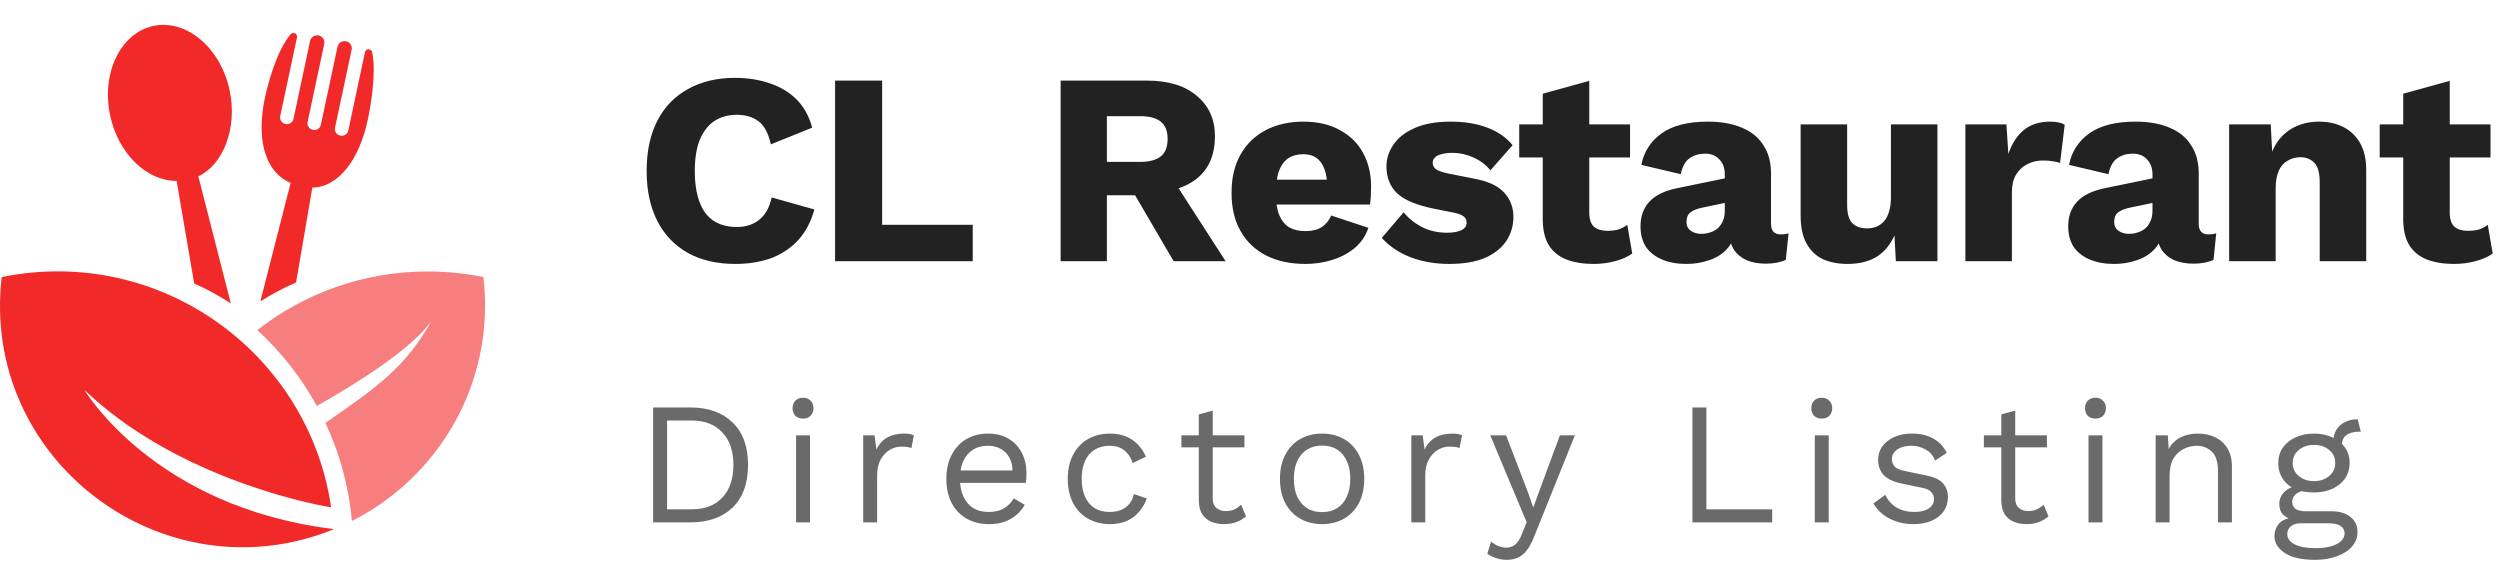
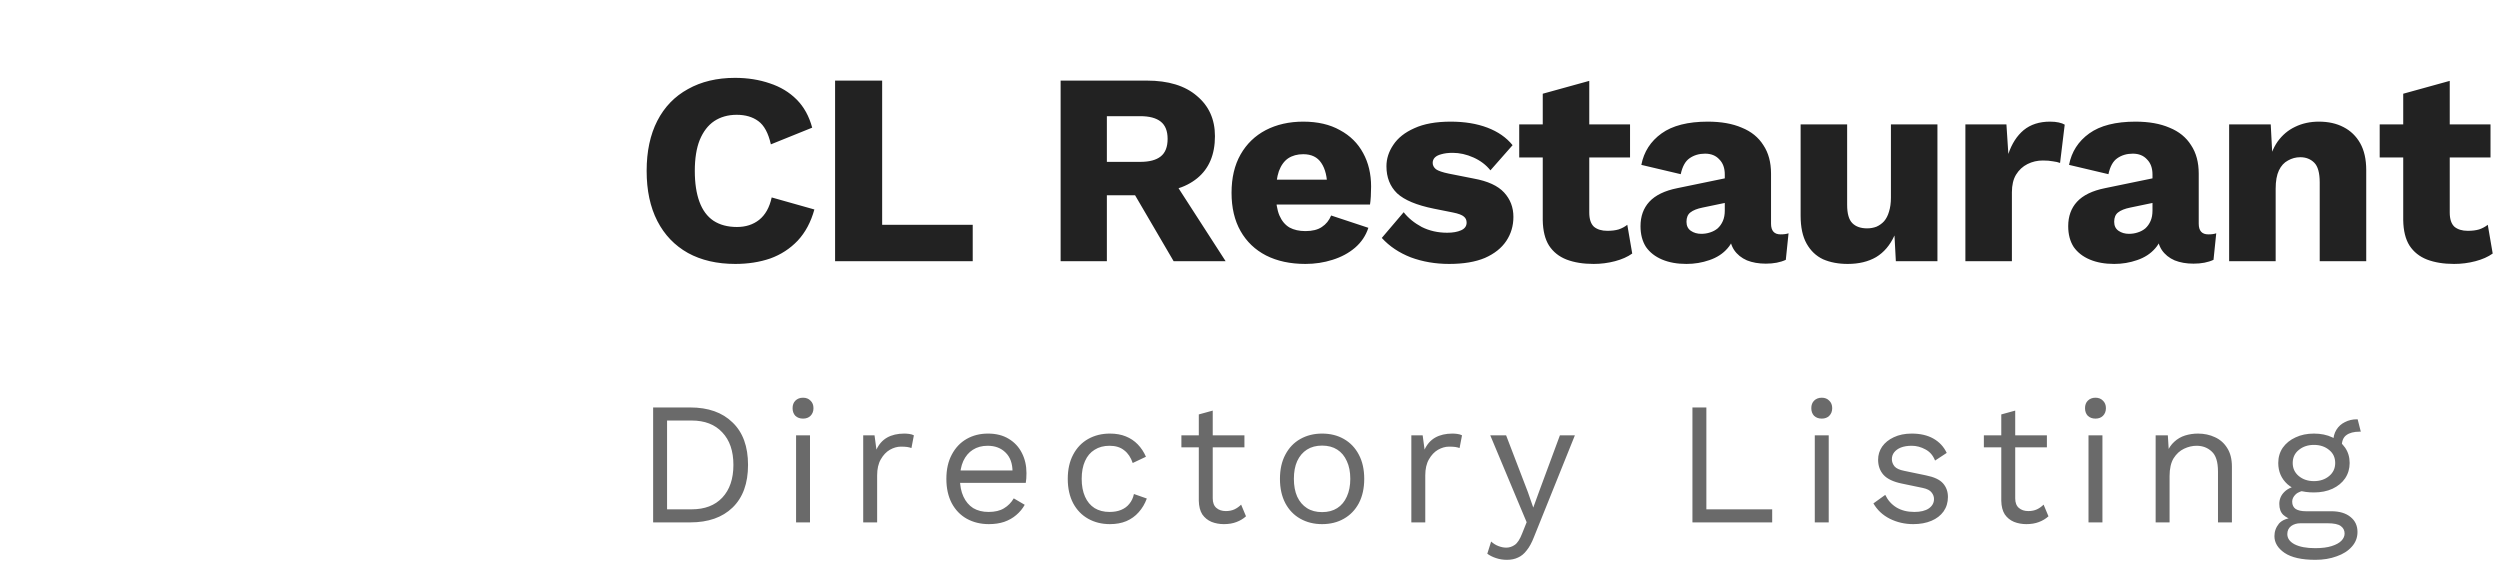
<svg xmlns="http://www.w3.org/2000/svg" width="201" height="46" viewBox="0 0 201 46" fill="none">
  <g clip-path="url(#clip0_513_3744)">
-     <path d="M6.796 31.357C13.757 38.029 23.999 40.366 26.621 40.786C24.823 28.4 12.861 19.679 0.136 22.277C-1.574 37.034 13.187 48.06 26.807 42.564C26.807 42.554 26.805 42.543 26.805 42.533C12.355 40.774 6.796 31.357 6.796 31.357Z" fill="#F22929" />
    <path opacity="0.6" d="M38.865 22.278C37.417 21.982 35.919 21.827 34.382 21.827C29.215 21.827 24.463 23.589 20.689 26.538C22.599 28.288 24.219 30.349 25.476 32.639C28.447 30.959 33.054 28.125 34.676 25.812C32.645 29.502 30.237 31.191 26.164 33.996C27.302 36.428 28.044 39.084 28.293 41.887C34.643 38.681 39.001 32.116 39.001 24.532C39 23.77 38.952 23.018 38.865 22.278Z" fill="#F22929" />
    <path d="M14.2 14.544L15.613 22.792C16.639 23.249 17.624 23.787 18.559 24.396L15.945 14.174C17.914 13.265 19.118 10.338 18.461 7.255C17.733 3.837 14.993 1.522 12.34 2.084C9.688 2.646 8.13 5.873 8.858 9.29C9.515 12.374 11.81 14.559 14.2 14.544Z" fill="#F22929" />
-     <path d="M23.366 14.713L20.933 24.231C21.856 23.646 22.816 23.137 23.806 22.707L25.111 15.083C27.28 15.05 28.909 12.725 29.567 9.641C29.782 8.632 30.279 5.905 29.921 4.195C29.893 4.059 29.773 3.961 29.633 3.961C29.494 3.961 29.375 4.058 29.345 4.194L28.002 10.496C27.973 10.633 27.89 10.753 27.773 10.829C27.655 10.905 27.511 10.932 27.374 10.903L27.344 10.897C27.057 10.836 26.875 10.556 26.935 10.27L28.272 3.999C28.338 3.689 28.14 3.384 27.829 3.318L27.818 3.316C27.669 3.284 27.513 3.313 27.385 3.396C27.258 3.479 27.168 3.61 27.136 3.758L25.799 10.03C25.77 10.167 25.687 10.286 25.569 10.363C25.452 10.439 25.308 10.466 25.17 10.436L25.14 10.429C24.855 10.368 24.671 10.088 24.733 9.803L26.069 3.531C26.101 3.383 26.072 3.227 25.988 3.1C25.905 2.972 25.774 2.883 25.625 2.851C25.309 2.784 24.997 2.985 24.93 3.301L23.596 9.561C23.567 9.698 23.484 9.818 23.366 9.894C23.248 9.971 23.105 9.997 22.968 9.968L22.938 9.961C22.651 9.9 22.469 9.62 22.53 9.334L23.879 3.006C23.907 2.875 23.842 2.742 23.721 2.682C23.6 2.623 23.454 2.653 23.366 2.755C22.242 4.079 21.536 6.752 21.294 7.887C20.636 10.972 21.177 13.758 23.366 14.713Z" fill="#F22929" />
  </g>
  <path d="M65.476 16.842C65.197 17.854 64.75 18.69 64.134 19.35C63.518 19.995 62.785 20.472 61.934 20.78C61.083 21.073 60.145 21.22 59.118 21.22C57.651 21.22 56.383 20.927 55.312 20.34C54.241 19.739 53.42 18.881 52.848 17.766C52.276 16.651 51.99 15.309 51.99 13.74C51.99 12.171 52.276 10.829 52.848 9.714C53.42 8.599 54.241 7.749 55.312 7.162C56.383 6.561 57.644 6.26 59.096 6.26C60.108 6.26 61.039 6.407 61.89 6.7C62.741 6.979 63.459 7.411 64.046 7.998C64.633 8.585 65.051 9.34 65.3 10.264L61.978 11.606C61.773 10.697 61.435 10.073 60.966 9.736C60.511 9.399 59.932 9.23 59.228 9.23C58.539 9.23 57.937 9.399 57.424 9.736C56.925 10.073 56.537 10.579 56.258 11.254C55.994 11.914 55.862 12.743 55.862 13.74C55.862 14.723 55.987 15.551 56.236 16.226C56.485 16.901 56.859 17.407 57.358 17.744C57.871 18.081 58.502 18.25 59.25 18.25C59.954 18.25 60.548 18.059 61.032 17.678C61.531 17.282 61.868 16.681 62.044 15.874L65.476 16.842ZM70.925 18.074H78.207V21H67.141V6.48H70.925V18.074ZM92.204 6.48C93.935 6.48 95.277 6.891 96.23 7.712C97.198 8.519 97.682 9.597 97.682 10.946C97.682 12.427 97.206 13.557 96.252 14.334C95.299 15.111 93.957 15.5 92.226 15.5L91.874 15.698H88.992V21H85.274V6.48H92.204ZM91.676 13.014C92.41 13.014 92.96 12.867 93.326 12.574C93.693 12.281 93.876 11.811 93.876 11.166C93.876 10.535 93.693 10.073 93.326 9.78C92.96 9.487 92.41 9.34 91.676 9.34H88.992V13.014H91.676ZM93.898 13.806L98.54 21H94.36L90.642 14.642L93.898 13.806ZM104.956 21.22C103.739 21.22 102.683 20.993 101.788 20.538C100.908 20.083 100.226 19.431 99.742 18.58C99.258 17.729 99.016 16.703 99.016 15.5C99.016 14.297 99.258 13.271 99.742 12.42C100.226 11.569 100.901 10.917 101.766 10.462C102.646 10.007 103.651 9.78 104.78 9.78C105.939 9.78 106.921 10.007 107.728 10.462C108.549 10.902 109.173 11.518 109.598 12.31C110.023 13.087 110.236 13.982 110.236 14.994C110.236 15.258 110.229 15.522 110.214 15.786C110.199 16.05 110.177 16.27 110.148 16.446H101.436V14.444H108.498L106.716 15.126C106.716 14.246 106.555 13.571 106.232 13.102C105.924 12.633 105.44 12.398 104.78 12.398C104.311 12.398 103.907 12.508 103.57 12.728C103.247 12.948 102.998 13.293 102.822 13.762C102.661 14.231 102.58 14.833 102.58 15.566C102.58 16.285 102.675 16.871 102.866 17.326C103.057 17.766 103.328 18.089 103.68 18.294C104.032 18.485 104.457 18.58 104.956 18.58C105.513 18.58 105.953 18.47 106.276 18.25C106.613 18.03 106.863 17.722 107.024 17.326L110.016 18.316C109.811 18.947 109.451 19.482 108.938 19.922C108.439 20.347 107.838 20.67 107.134 20.89C106.445 21.11 105.719 21.22 104.956 21.22ZM116.508 21.22C115.408 21.22 114.381 21.044 113.428 20.692C112.489 20.325 111.712 19.805 111.096 19.13L112.856 17.062C113.223 17.531 113.707 17.927 114.308 18.25C114.924 18.558 115.606 18.712 116.354 18.712C116.809 18.712 117.183 18.646 117.476 18.514C117.769 18.382 117.916 18.177 117.916 17.898C117.916 17.693 117.843 17.531 117.696 17.414C117.549 17.282 117.256 17.172 116.816 17.084L115.276 16.776C113.897 16.497 112.915 16.087 112.328 15.544C111.756 14.987 111.47 14.261 111.47 13.366C111.47 12.765 111.653 12.193 112.02 11.65C112.387 11.093 112.951 10.645 113.714 10.308C114.477 9.956 115.452 9.78 116.64 9.78C117.755 9.78 118.737 9.941 119.588 10.264C120.439 10.587 121.113 11.056 121.612 11.672L119.83 13.696C119.478 13.256 119.023 12.911 118.466 12.662C117.909 12.413 117.351 12.288 116.794 12.288C116.442 12.288 116.141 12.325 115.892 12.398C115.657 12.457 115.481 12.545 115.364 12.662C115.247 12.779 115.188 12.926 115.188 13.102C115.188 13.293 115.276 13.461 115.452 13.608C115.643 13.74 115.987 13.857 116.486 13.96L118.488 14.356C119.617 14.561 120.431 14.935 120.93 15.478C121.429 16.021 121.678 16.673 121.678 17.436C121.678 18.155 121.487 18.8 121.106 19.372C120.725 19.944 120.153 20.399 119.39 20.736C118.627 21.059 117.667 21.22 116.508 21.22ZM127.777 6.502V17.084C127.777 17.612 127.901 17.993 128.151 18.228C128.415 18.448 128.774 18.558 129.229 18.558C129.581 18.558 129.881 18.521 130.131 18.448C130.395 18.36 130.629 18.235 130.835 18.074L131.231 20.384C130.864 20.648 130.402 20.853 129.845 21C129.287 21.147 128.715 21.22 128.129 21.22C127.293 21.22 126.567 21.103 125.951 20.868C125.349 20.633 124.88 20.259 124.543 19.746C124.22 19.233 124.051 18.551 124.037 17.7V7.536L127.777 6.502ZM131.055 10V12.662H122.145V10H131.055ZM138.673 14.026C138.673 13.513 138.527 13.109 138.233 12.816C137.955 12.508 137.573 12.354 137.089 12.354C136.605 12.354 136.187 12.479 135.835 12.728C135.498 12.963 135.263 13.388 135.131 14.004L131.963 13.256C132.169 12.2 132.711 11.357 133.591 10.726C134.471 10.095 135.711 9.78 137.309 9.78C138.38 9.78 139.289 9.941 140.037 10.264C140.8 10.572 141.379 11.041 141.775 11.672C142.186 12.288 142.391 13.051 142.391 13.96V17.986C142.391 18.558 142.648 18.844 143.161 18.844C143.425 18.844 143.638 18.815 143.799 18.756L143.579 20.89C143.139 21.095 142.604 21.198 141.973 21.198C141.401 21.198 140.895 21.11 140.455 20.934C140.015 20.743 139.671 20.465 139.421 20.098C139.172 19.717 139.047 19.24 139.047 18.668V18.536L139.465 18.382C139.465 19.013 139.275 19.541 138.893 19.966C138.527 20.391 138.043 20.707 137.441 20.912C136.855 21.117 136.239 21.22 135.593 21.22C134.845 21.22 134.193 21.103 133.635 20.868C133.078 20.633 132.645 20.296 132.337 19.856C132.044 19.401 131.897 18.844 131.897 18.184C131.897 17.392 132.132 16.739 132.601 16.226C133.085 15.698 133.841 15.331 134.867 15.126L139.025 14.268L139.003 16.248L136.891 16.688C136.451 16.776 136.121 16.908 135.901 17.084C135.696 17.245 135.593 17.495 135.593 17.832C135.593 18.155 135.711 18.397 135.945 18.558C136.18 18.719 136.459 18.8 136.781 18.8C137.031 18.8 137.265 18.763 137.485 18.69C137.72 18.617 137.925 18.507 138.101 18.36C138.277 18.199 138.417 18.001 138.519 17.766C138.622 17.531 138.673 17.253 138.673 16.93V14.026ZM148.554 21.22C147.806 21.22 147.146 21.095 146.574 20.846C146.016 20.582 145.576 20.164 145.254 19.592C144.931 19.02 144.77 18.272 144.77 17.348V10H148.51V16.468C148.51 17.172 148.649 17.663 148.928 17.942C149.206 18.221 149.602 18.36 150.116 18.36C150.38 18.36 150.629 18.316 150.864 18.228C151.098 18.125 151.304 17.979 151.48 17.788C151.656 17.583 151.788 17.326 151.876 17.018C151.978 16.695 152.03 16.321 152.03 15.896V10H155.77V21H152.426L152.316 18.932C151.964 19.709 151.472 20.289 150.842 20.67C150.211 21.037 149.448 21.22 148.554 21.22ZM158.017 21V10H161.317L161.471 12.376C161.749 11.555 162.16 10.917 162.703 10.462C163.26 10.007 163.964 9.78 164.815 9.78C165.093 9.78 165.328 9.802 165.519 9.846C165.724 9.89 165.885 9.949 166.003 10.022L165.629 13.102C165.482 13.043 165.291 12.999 165.057 12.97C164.837 12.926 164.565 12.904 164.243 12.904C163.803 12.904 163.392 12.999 163.011 13.19C162.629 13.381 162.321 13.667 162.087 14.048C161.867 14.415 161.757 14.884 161.757 15.456V21H158.017ZM173.06 14.026C173.06 13.513 172.914 13.109 172.62 12.816C172.342 12.508 171.96 12.354 171.476 12.354C170.992 12.354 170.574 12.479 170.222 12.728C169.885 12.963 169.65 13.388 169.518 14.004L166.35 13.256C166.556 12.2 167.098 11.357 167.978 10.726C168.858 10.095 170.098 9.78 171.696 9.78C172.767 9.78 173.676 9.941 174.424 10.264C175.187 10.572 175.766 11.041 176.162 11.672C176.573 12.288 176.778 13.051 176.778 13.96V17.986C176.778 18.558 177.035 18.844 177.548 18.844C177.812 18.844 178.025 18.815 178.186 18.756L177.966 20.89C177.526 21.095 176.991 21.198 176.36 21.198C175.788 21.198 175.282 21.11 174.842 20.934C174.402 20.743 174.058 20.465 173.808 20.098C173.559 19.717 173.434 19.24 173.434 18.668V18.536L173.852 18.382C173.852 19.013 173.662 19.541 173.28 19.966C172.914 20.391 172.43 20.707 171.828 20.912C171.242 21.117 170.626 21.22 169.98 21.22C169.232 21.22 168.58 21.103 168.022 20.868C167.465 20.633 167.032 20.296 166.724 19.856C166.431 19.401 166.284 18.844 166.284 18.184C166.284 17.392 166.519 16.739 166.988 16.226C167.472 15.698 168.228 15.331 169.254 15.126L173.412 14.268L173.39 16.248L171.278 16.688C170.838 16.776 170.508 16.908 170.288 17.084C170.083 17.245 169.98 17.495 169.98 17.832C169.98 18.155 170.098 18.397 170.332 18.558C170.567 18.719 170.846 18.8 171.168 18.8C171.418 18.8 171.652 18.763 171.872 18.69C172.107 18.617 172.312 18.507 172.488 18.36C172.664 18.199 172.804 18.001 172.906 17.766C173.009 17.531 173.06 17.253 173.06 16.93V14.026ZM179.223 21V10H182.567L182.765 13.784L182.347 13.366C182.493 12.574 182.75 11.914 183.117 11.386C183.498 10.858 183.967 10.462 184.525 10.198C185.097 9.919 185.735 9.78 186.439 9.78C187.201 9.78 187.861 9.927 188.419 10.22C188.991 10.513 189.438 10.946 189.761 11.518C190.083 12.09 190.245 12.809 190.245 13.674V21H186.505V14.664C186.505 13.901 186.358 13.373 186.065 13.08C185.771 12.787 185.397 12.64 184.943 12.64C184.591 12.64 184.261 12.728 183.953 12.904C183.645 13.065 183.403 13.329 183.227 13.696C183.051 14.063 182.963 14.554 182.963 15.17V21H179.223ZM196.959 6.502V17.084C196.959 17.612 197.083 17.993 197.333 18.228C197.597 18.448 197.956 18.558 198.411 18.558C198.763 18.558 199.063 18.521 199.313 18.448C199.577 18.36 199.811 18.235 200.017 18.074L200.413 20.384C200.046 20.648 199.584 20.853 199.027 21C198.469 21.147 197.897 21.22 197.311 21.22C196.475 21.22 195.749 21.103 195.133 20.868C194.531 20.633 194.062 20.259 193.725 19.746C193.402 19.233 193.233 18.551 193.219 17.7V7.536L196.959 6.502ZM200.237 10V12.662H191.327V10H200.237Z" fill="#222222" />
  <path d="M55.494 32.76C56.941 32.76 58.075 33.161 58.896 33.964C59.727 34.757 60.142 35.896 60.142 37.38C60.142 38.864 59.727 40.007 58.896 40.81C58.075 41.603 56.941 42 55.494 42H52.512V32.76H55.494ZM55.606 40.95C56.661 40.95 57.482 40.637 58.07 40.012C58.667 39.377 58.966 38.5 58.966 37.38C58.966 36.26 58.667 35.387 58.07 34.762C57.482 34.127 56.661 33.81 55.606 33.81H53.632V40.95H55.606ZM64.564 33.656C64.311 33.656 64.106 33.581 63.947 33.432C63.798 33.273 63.724 33.068 63.724 32.816C63.724 32.564 63.798 32.363 63.947 32.214C64.106 32.055 64.311 31.976 64.564 31.976C64.816 31.976 65.016 32.055 65.165 32.214C65.324 32.363 65.403 32.564 65.403 32.816C65.403 33.068 65.324 33.273 65.165 33.432C65.016 33.581 64.816 33.656 64.564 33.656ZM65.124 35V42H64.004V35H65.124ZM69.402 42V35H70.312L70.466 36.148C70.662 35.719 70.947 35.397 71.32 35.182C71.703 34.967 72.165 34.86 72.706 34.86C72.828 34.86 72.958 34.869 73.098 34.888C73.248 34.907 73.374 34.944 73.476 35L73.28 36.022C73.178 35.985 73.066 35.957 72.944 35.938C72.823 35.919 72.65 35.91 72.426 35.91C72.137 35.91 71.843 35.994 71.544 36.162C71.255 36.33 71.012 36.587 70.816 36.932C70.62 37.268 70.522 37.697 70.522 38.22V42H69.402ZM79.504 42.14C78.842 42.14 78.249 41.995 77.726 41.706C77.213 41.417 76.812 41.001 76.522 40.46C76.233 39.909 76.088 39.256 76.088 38.5C76.088 37.744 76.233 37.095 76.522 36.554C76.812 36.003 77.208 35.583 77.712 35.294C78.216 35.005 78.79 34.86 79.434 34.86C80.088 34.86 80.643 35 81.1 35.28C81.567 35.56 81.922 35.943 82.164 36.428C82.407 36.904 82.528 37.441 82.528 38.038C82.528 38.197 82.524 38.341 82.514 38.472C82.505 38.603 82.491 38.719 82.472 38.822H76.816V37.828H81.982L81.408 37.94C81.408 37.268 81.222 36.75 80.848 36.386C80.484 36.022 80.004 35.84 79.406 35.84C78.949 35.84 78.552 35.947 78.216 36.162C77.89 36.367 77.633 36.671 77.446 37.072C77.269 37.464 77.18 37.94 77.18 38.5C77.18 39.051 77.274 39.527 77.46 39.928C77.647 40.329 77.908 40.637 78.244 40.852C78.59 41.057 79 41.16 79.476 41.16C79.99 41.16 80.405 41.062 80.722 40.866C81.049 40.67 81.31 40.404 81.506 40.068L82.388 40.586C82.211 40.903 81.982 41.179 81.702 41.412C81.432 41.645 81.11 41.827 80.736 41.958C80.372 42.079 79.962 42.14 79.504 42.14ZM89.236 34.86C89.722 34.86 90.146 34.935 90.51 35.084C90.884 35.233 91.206 35.448 91.476 35.728C91.747 36.008 91.966 36.339 92.134 36.722L91.07 37.226C90.921 36.778 90.692 36.437 90.384 36.204C90.086 35.961 89.694 35.84 89.208 35.84C88.742 35.84 88.34 35.947 88.004 36.162C87.668 36.367 87.412 36.671 87.234 37.072C87.057 37.464 86.968 37.94 86.968 38.5C86.968 39.051 87.057 39.527 87.234 39.928C87.412 40.329 87.668 40.637 88.004 40.852C88.34 41.057 88.742 41.16 89.208 41.16C89.572 41.16 89.885 41.104 90.146 40.992C90.417 40.88 90.636 40.717 90.804 40.502C90.982 40.287 91.103 40.026 91.168 39.718L92.204 40.082C92.046 40.511 91.826 40.88 91.546 41.188C91.276 41.496 90.944 41.734 90.552 41.902C90.17 42.061 89.731 42.14 89.236 42.14C88.583 42.14 88 41.995 87.486 41.706C86.973 41.417 86.572 41.001 86.282 40.46C85.993 39.909 85.848 39.256 85.848 38.5C85.848 37.744 85.993 37.095 86.282 36.554C86.572 36.003 86.973 35.583 87.486 35.294C88 35.005 88.583 34.86 89.236 34.86ZM97.504 33.012V40.068C97.504 40.413 97.602 40.67 97.798 40.838C97.994 41.006 98.246 41.09 98.554 41.09C98.825 41.09 99.058 41.043 99.254 40.95C99.45 40.857 99.628 40.731 99.786 40.572L100.178 41.51C99.964 41.706 99.707 41.86 99.408 41.972C99.119 42.084 98.783 42.14 98.4 42.14C98.046 42.14 97.714 42.079 97.406 41.958C97.098 41.827 96.851 41.627 96.664 41.356C96.487 41.076 96.394 40.712 96.384 40.264V33.32L97.504 33.012ZM100.052 35V35.966H94.984V35H100.052ZM106.296 34.86C106.958 34.86 107.542 35.005 108.046 35.294C108.559 35.583 108.96 36.003 109.25 36.554C109.539 37.095 109.684 37.744 109.684 38.5C109.684 39.256 109.539 39.909 109.25 40.46C108.96 41.001 108.559 41.417 108.046 41.706C107.542 41.995 106.958 42.14 106.296 42.14C105.642 42.14 105.059 41.995 104.546 41.706C104.032 41.417 103.631 41.001 103.342 40.46C103.052 39.909 102.908 39.256 102.908 38.5C102.908 37.744 103.052 37.095 103.342 36.554C103.631 36.003 104.032 35.583 104.546 35.294C105.059 35.005 105.642 34.86 106.296 34.86ZM106.296 35.826C105.82 35.826 105.414 35.933 105.078 36.148C104.742 36.363 104.48 36.671 104.294 37.072C104.116 37.464 104.028 37.94 104.028 38.5C104.028 39.051 104.116 39.527 104.294 39.928C104.48 40.329 104.742 40.637 105.078 40.852C105.414 41.067 105.82 41.174 106.296 41.174C106.772 41.174 107.178 41.067 107.514 40.852C107.85 40.637 108.106 40.329 108.284 39.928C108.47 39.527 108.564 39.051 108.564 38.5C108.564 37.94 108.47 37.464 108.284 37.072C108.106 36.671 107.85 36.363 107.514 36.148C107.178 35.933 106.772 35.826 106.296 35.826ZM113.472 42V35H114.382L114.536 36.148C114.732 35.719 115.017 35.397 115.39 35.182C115.773 34.967 116.235 34.86 116.776 34.86C116.897 34.86 117.028 34.869 117.168 34.888C117.317 34.907 117.443 34.944 117.546 35L117.35 36.022C117.247 35.985 117.135 35.957 117.014 35.938C116.893 35.919 116.72 35.91 116.496 35.91C116.207 35.91 115.913 35.994 115.614 36.162C115.325 36.33 115.082 36.587 114.886 36.932C114.69 37.268 114.592 37.697 114.592 38.22V42H113.472ZM126.621 35L123.331 43.176C123.154 43.633 122.958 43.993 122.743 44.254C122.538 44.525 122.304 44.716 122.043 44.828C121.791 44.949 121.497 45.01 121.161 45.01C120.844 45.01 120.55 44.963 120.279 44.87C120.018 44.786 119.784 44.669 119.579 44.52L119.887 43.54C120.074 43.708 120.27 43.829 120.475 43.904C120.69 43.988 120.9 44.03 121.105 44.03C121.348 44.03 121.576 43.955 121.791 43.806C122.006 43.657 122.202 43.353 122.379 42.896L122.743 41.986L122.043 40.32L119.817 35H121.091L122.841 39.564L123.275 40.81L123.779 39.424L125.417 35H126.621ZM137.192 40.95H142.484V42H136.072V32.76H137.192V40.95ZM146.469 33.656C146.217 33.656 146.012 33.581 145.853 33.432C145.704 33.273 145.629 33.068 145.629 32.816C145.629 32.564 145.704 32.363 145.853 32.214C146.012 32.055 146.217 31.976 146.469 31.976C146.721 31.976 146.922 32.055 147.071 32.214C147.23 32.363 147.309 32.564 147.309 32.816C147.309 33.068 147.23 33.273 147.071 33.432C146.922 33.581 146.721 33.656 146.469 33.656ZM147.029 35V42H145.909V35H147.029ZM153.828 42.14C153.146 42.14 152.516 41.995 151.938 41.706C151.368 41.417 150.93 41.006 150.622 40.474L151.574 39.788C151.779 40.217 152.078 40.553 152.47 40.796C152.871 41.039 153.352 41.16 153.912 41.16C154.406 41.16 154.794 41.067 155.074 40.88C155.354 40.684 155.494 40.432 155.494 40.124C155.494 39.928 155.428 39.751 155.298 39.592C155.176 39.424 154.938 39.303 154.584 39.228L152.904 38.878C152.222 38.738 151.732 38.505 151.434 38.178C151.144 37.851 151 37.445 151 36.96C151 36.577 151.107 36.227 151.322 35.91C151.546 35.593 151.858 35.341 152.26 35.154C152.67 34.958 153.151 34.86 153.702 34.86C154.392 34.86 154.976 34.995 155.452 35.266C155.928 35.537 156.282 35.919 156.516 36.414L155.578 37.03C155.419 36.619 155.162 36.321 154.808 36.134C154.453 35.938 154.084 35.84 153.702 35.84C153.366 35.84 153.076 35.887 152.834 35.98C152.6 36.073 152.418 36.204 152.288 36.372C152.166 36.531 152.106 36.713 152.106 36.918C152.106 37.123 152.176 37.315 152.316 37.492C152.456 37.66 152.717 37.781 153.1 37.856L154.85 38.22C155.503 38.351 155.96 38.565 156.222 38.864C156.483 39.163 156.614 39.527 156.614 39.956C156.614 40.395 156.497 40.782 156.264 41.118C156.03 41.445 155.704 41.697 155.284 41.874C154.864 42.051 154.378 42.14 153.828 42.14ZM162.023 33.012V40.068C162.023 40.413 162.121 40.67 162.317 40.838C162.513 41.006 162.765 41.09 163.073 41.09C163.343 41.09 163.577 41.043 163.773 40.95C163.969 40.857 164.146 40.731 164.305 40.572L164.697 41.51C164.482 41.706 164.225 41.86 163.927 41.972C163.637 42.084 163.301 42.14 162.919 42.14C162.564 42.14 162.233 42.079 161.925 41.958C161.617 41.827 161.369 41.627 161.183 41.356C161.005 41.076 160.912 40.712 160.903 40.264V33.32L162.023 33.012ZM164.571 35V35.966H159.503V35H164.571ZM168.476 33.656C168.224 33.656 168.018 33.581 167.86 33.432C167.71 33.273 167.636 33.068 167.636 32.816C167.636 32.564 167.71 32.363 167.86 32.214C168.018 32.055 168.224 31.976 168.476 31.976C168.728 31.976 168.928 32.055 169.078 32.214C169.236 32.363 169.316 32.564 169.316 32.816C169.316 33.068 169.236 33.273 169.078 33.432C168.928 33.581 168.728 33.656 168.476 33.656ZM169.036 35V42H167.916V35H169.036ZM173.314 42V35H174.294L174.392 36.568L174.21 36.414C174.36 36.041 174.56 35.742 174.812 35.518C175.064 35.285 175.354 35.117 175.68 35.014C176.016 34.911 176.362 34.86 176.716 34.86C177.22 34.86 177.678 34.958 178.088 35.154C178.499 35.341 178.826 35.63 179.068 36.022C179.32 36.414 179.446 36.913 179.446 37.52V42H178.326V37.912C178.326 37.137 178.158 36.601 177.822 36.302C177.496 35.994 177.09 35.84 176.604 35.84C176.268 35.84 175.932 35.919 175.596 36.078C175.26 36.237 174.98 36.493 174.756 36.848C174.542 37.203 174.434 37.679 174.434 38.276V42H173.314ZM189.556 33.712L189.808 34.706C189.799 34.706 189.785 34.706 189.766 34.706C189.748 34.706 189.729 34.706 189.71 34.706C189.253 34.706 188.898 34.799 188.646 34.986C188.404 35.163 188.282 35.453 188.282 35.854L187.596 35.504C187.596 35.14 187.68 34.823 187.848 34.552C188.016 34.281 188.245 34.076 188.534 33.936C188.824 33.787 189.141 33.712 189.486 33.712C189.496 33.712 189.505 33.712 189.514 33.712C189.533 33.712 189.547 33.712 189.556 33.712ZM187.428 41.104C188.091 41.104 188.609 41.258 188.982 41.566C189.356 41.865 189.542 42.266 189.542 42.77C189.542 43.227 189.388 43.624 189.08 43.96C188.782 44.296 188.376 44.553 187.862 44.73C187.358 44.917 186.789 45.01 186.154 45.01C185.053 45.01 184.227 44.823 183.676 44.45C183.135 44.077 182.864 43.629 182.864 43.106C182.864 42.733 182.986 42.397 183.228 42.098C183.48 41.809 183.9 41.645 184.488 41.608L184.39 41.818C184.073 41.734 183.802 41.594 183.578 41.398C183.364 41.193 183.256 40.899 183.256 40.516C183.256 40.133 183.396 39.807 183.676 39.536C183.966 39.256 184.39 39.083 184.95 39.018L185.692 39.396H185.552C185.095 39.443 184.768 39.559 184.572 39.746C184.386 39.923 184.292 40.119 184.292 40.334C184.292 40.595 184.386 40.791 184.572 40.922C184.768 41.043 185.039 41.104 185.384 41.104H187.428ZM186.14 44.072C186.682 44.072 187.125 44.016 187.47 43.904C187.825 43.792 188.086 43.647 188.254 43.47C188.422 43.293 188.506 43.101 188.506 42.896C188.506 42.644 188.404 42.443 188.198 42.294C188.002 42.145 187.643 42.07 187.12 42.07H184.964C184.666 42.07 184.414 42.145 184.208 42.294C184.003 42.453 183.9 42.667 183.9 42.938C183.9 43.283 184.096 43.559 184.488 43.764C184.89 43.969 185.44 44.072 186.14 44.072ZM186.042 34.86C186.602 34.86 187.097 34.963 187.526 35.168C187.965 35.364 188.306 35.639 188.548 35.994C188.791 36.349 188.912 36.759 188.912 37.226C188.912 37.683 188.791 38.094 188.548 38.458C188.306 38.813 187.965 39.093 187.526 39.298C187.097 39.494 186.602 39.592 186.042 39.592C185.118 39.592 184.409 39.373 183.914 38.934C183.42 38.486 183.172 37.917 183.172 37.226C183.172 36.759 183.294 36.349 183.536 35.994C183.788 35.639 184.129 35.364 184.558 35.168C184.988 34.963 185.482 34.86 186.042 34.86ZM186.042 35.77C185.557 35.77 185.151 35.905 184.824 36.176C184.498 36.437 184.334 36.787 184.334 37.226C184.334 37.655 184.498 38.005 184.824 38.276C185.151 38.547 185.557 38.682 186.042 38.682C186.528 38.682 186.934 38.547 187.26 38.276C187.587 38.005 187.75 37.655 187.75 37.226C187.75 36.787 187.587 36.437 187.26 36.176C186.934 35.905 186.528 35.77 186.042 35.77Z" fill="#6A6A6A" />
  <defs>
    <clipPath id="clip0_513_3744">
-       <rect width="39" height="42" fill="white" transform="translate(0 2)" />
-     </clipPath>
+       </clipPath>
  </defs>
</svg>